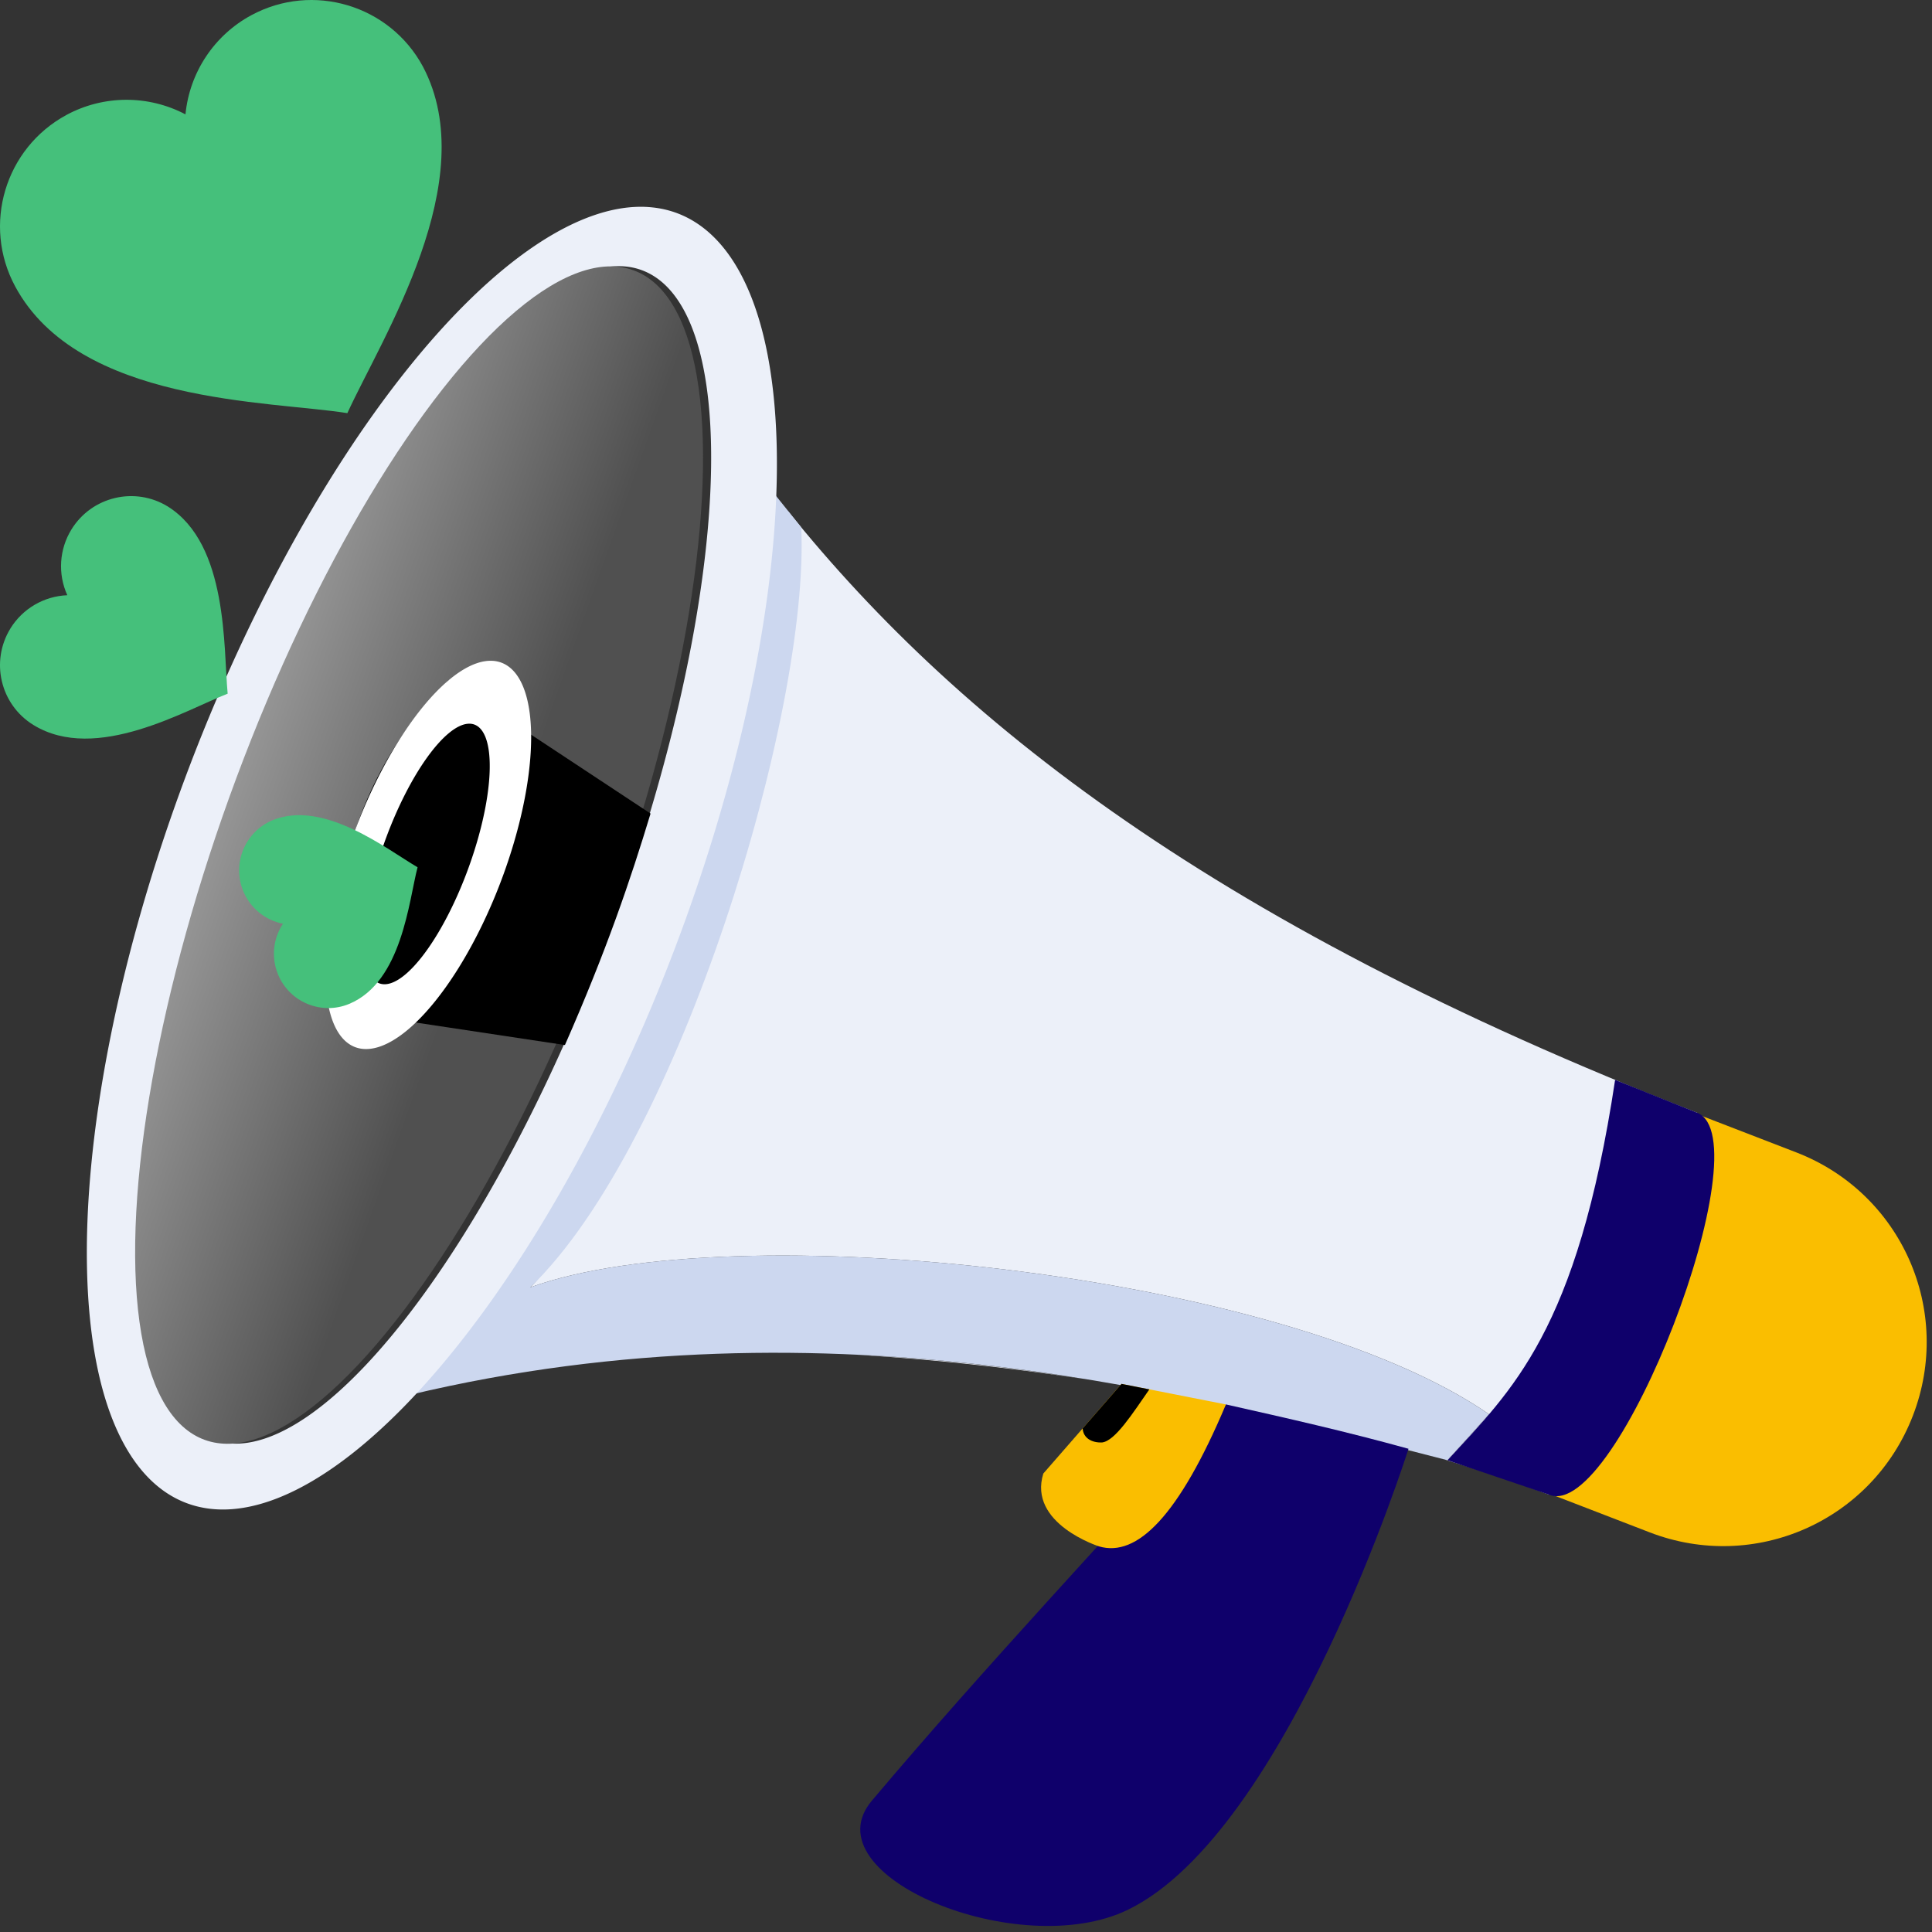
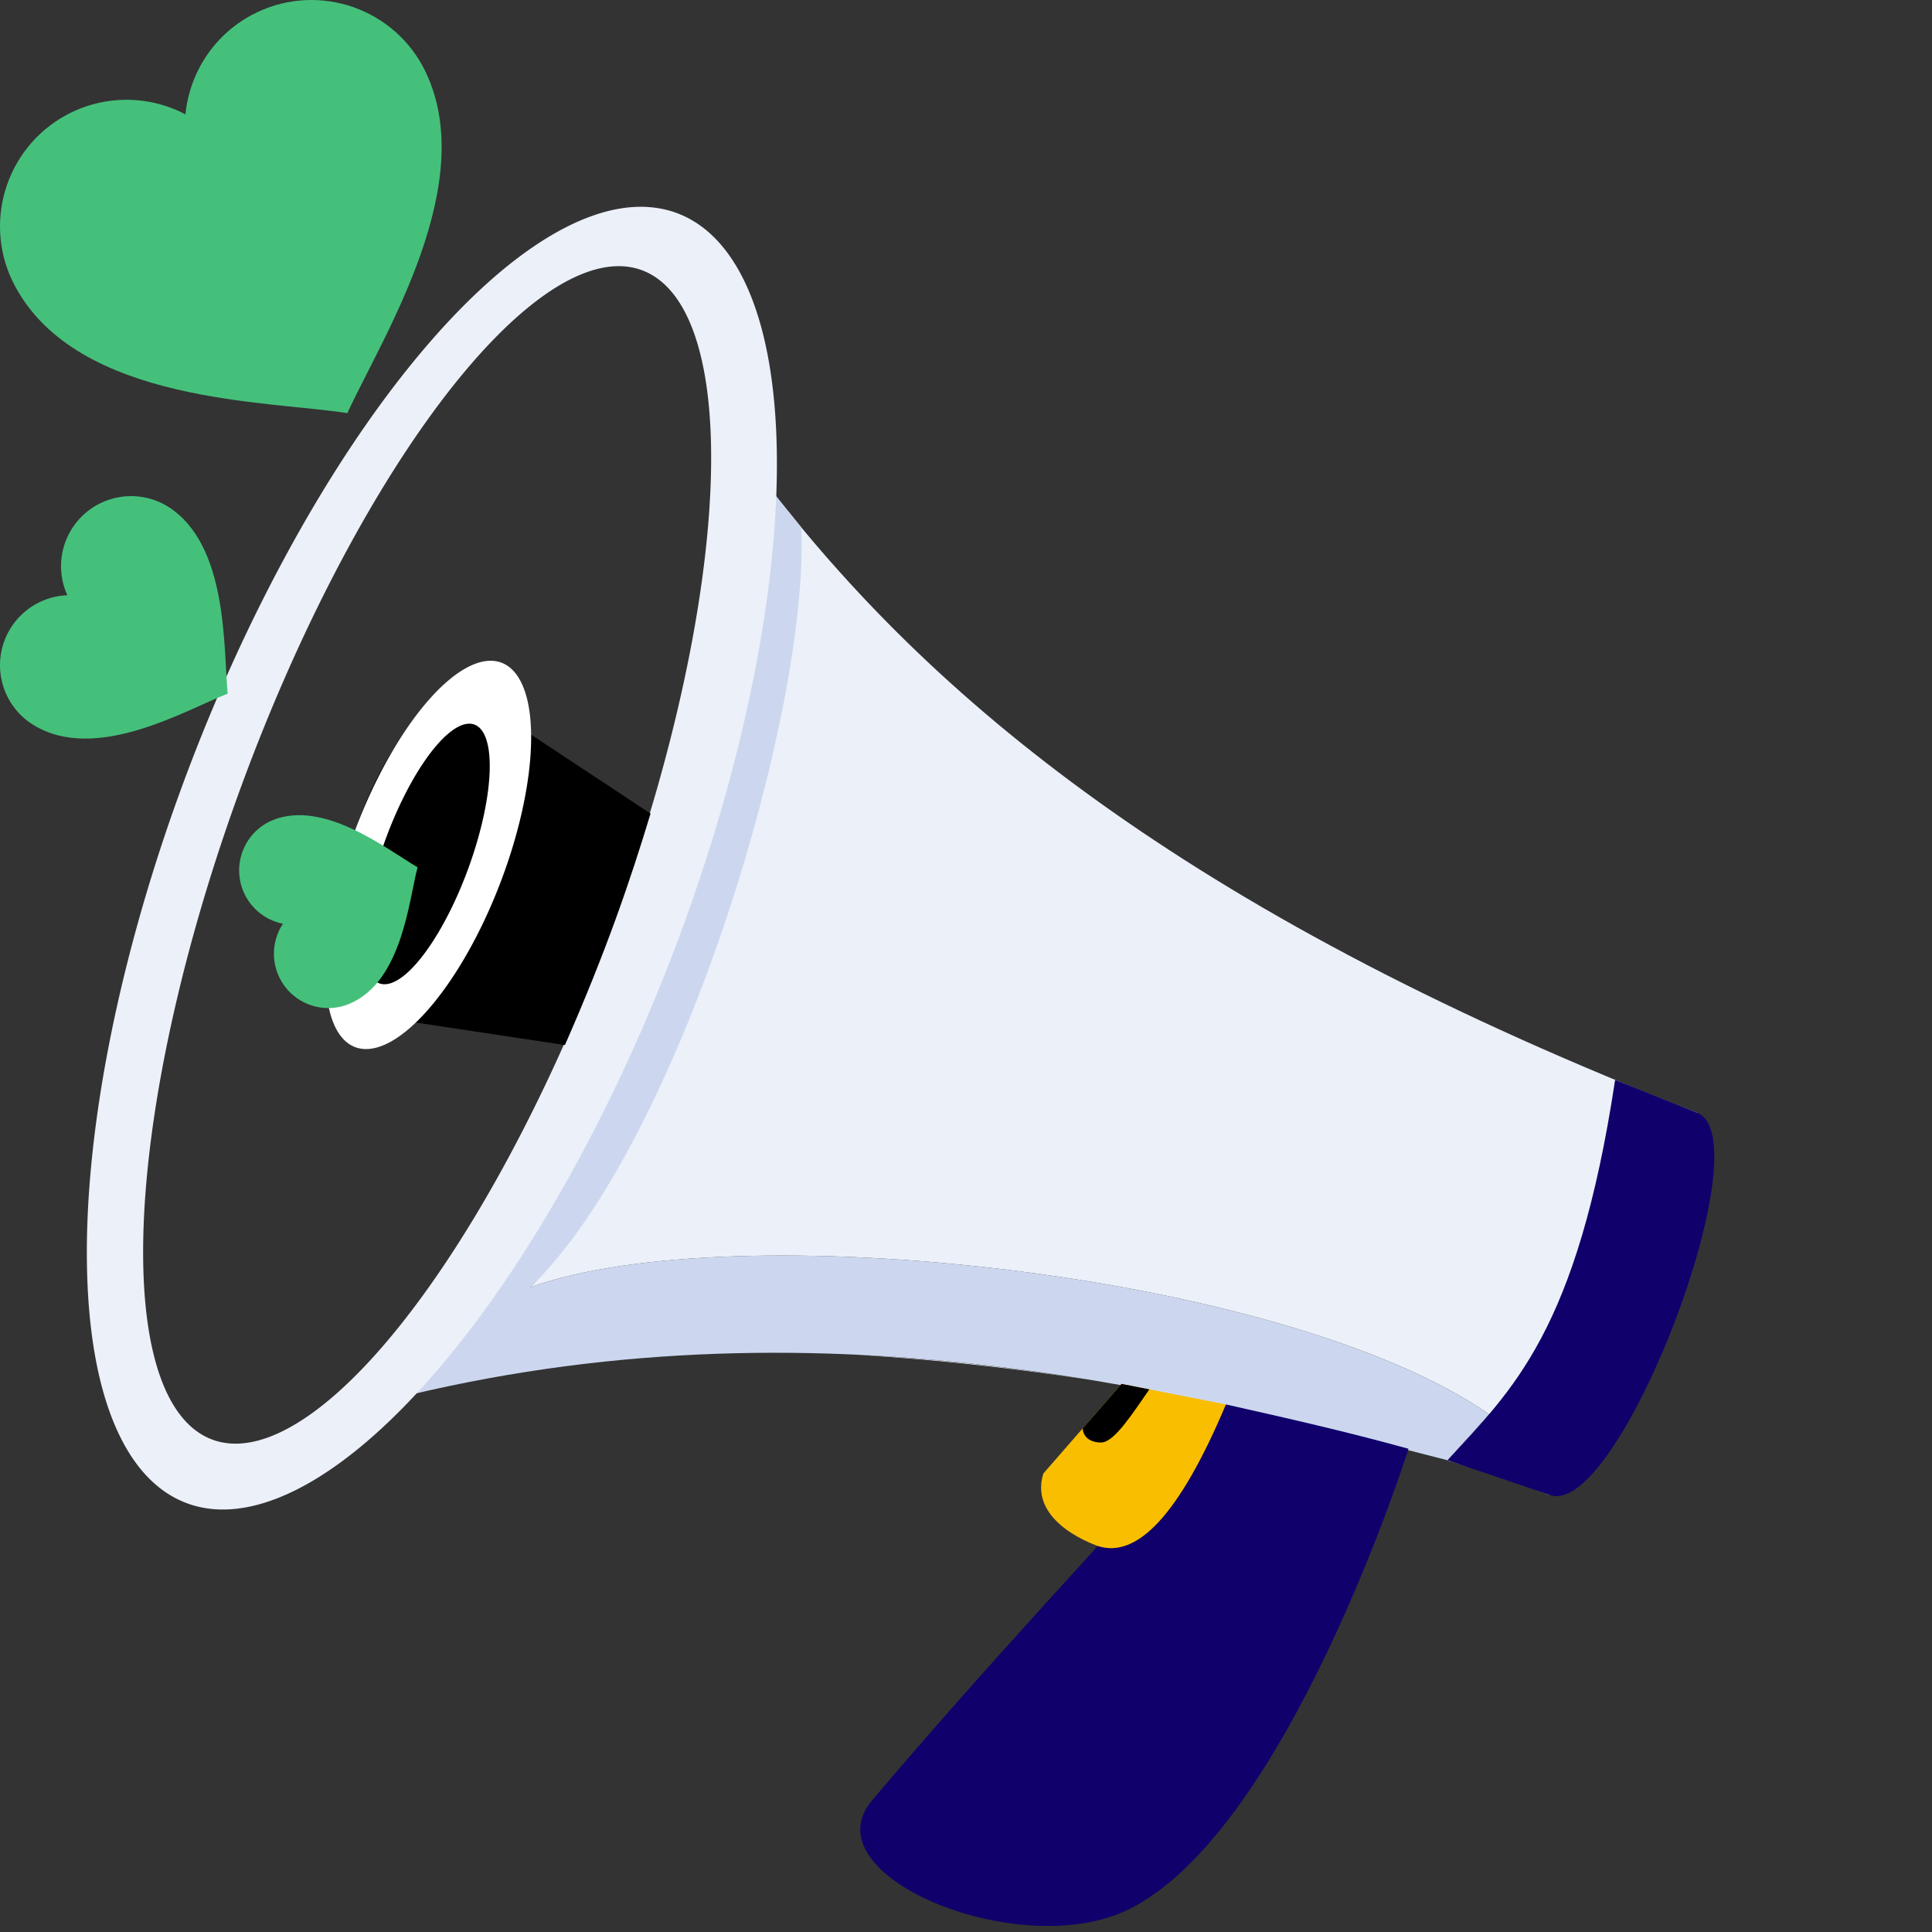
<svg xmlns="http://www.w3.org/2000/svg" xmlns:xlink="http://www.w3.org/1999/xlink" width="156px" height="156px" viewBox="0 0 156 156" version="1.1" id="SVGRoot">
  <rect x="0" y="0" width="156" height="156" fill="#333333" stroke="none" />
  <defs id="defs5160">
    <linearGradient xlink:href="#linearGradient2953" id="linearGradient3144" gradientUnits="userSpaceOnUse" x1="1757.863" y1="901.811" x2="1772.401" y2="901.604" />
    <linearGradient id="linearGradient2953">
      <stop style="stop-color:#959595;stop-opacity:1" offset="0" id="stop2949" />
      <stop style="stop-color:#505050;stop-opacity:1" offset="1" id="stop2951" />
    </linearGradient>
  </defs>
  <g transform="translate(-2470.162,291.381)" id="recomendar">
    <g id="g8590" transform="matrix(1.532,0,0,1.532,490.75,-2570.765)" style="stroke-width:0.653">
      <path id="path8562" d="m 1332.736,1513.723 0.838,1.06 c -0.867,16.517 -6.949,33.962 -13.582,40.918 10.628,-3.859 39.684,-0.828 50.535,6.688 l -2.189,2.424 c -0.039,-0.01 -0.086,-0.021 -0.125,-0.031 2.007,0.609 3.857,1.228 5.475,1.844 L 1381.5,1546.5 c -26.171,-10.163 -39.844,-21.288 -48.764,-32.777 z m 0,0 c -0.561,5.22 -1.301,9.851 -2.238,14.082 1.11,-4.68 1.864,-9.419 2.238,-14.082 z m -9.568,33.924 c -2.592,4.679 -5.731,9.101 -9.553,13.726 3.733,-4.042 6.908,-8.7 9.553,-13.726 z m 14.018,11.605 c 3.982,0.233 8.005,0.672 11.92,1.268 -3.759,-0.606 -7.738,-1.073 -11.92,-1.268 z" style="opacity:1;fill:#ecf0f9;fill-opacity:1;stroke:none;stroke-width:13.052;stroke-linecap:round;stroke-linejoin:round;stroke-miterlimit:4;stroke-dasharray:none;stroke-dashoffset:0;stroke-opacity:1" />
      <path id="path8564" d="m 1313.615,1561.373 c 22.357,-5.336 41.987,0.185 54.722,3.439 l 2.189,-2.423 c -10.852,-7.516 -39.907,-10.548 -50.535,-6.689 7.87,-7.575 14.742,-30.348 14.283,-40.059 l -1.539,-1.919 c -1.482,16.995 -7.667,35.25 -19.12,47.65 z" style="opacity:1;fill:#ccd7ef;fill-opacity:1;stroke:none;stroke-width:13.052;stroke-linecap:round;stroke-linejoin:round;stroke-miterlimit:4;stroke-dasharray:none;stroke-dashoffset:0;stroke-opacity:1" />
      <g transform="translate(0.229,0.084)" id="g8578" style="stroke-width:0.653">
        <path style="opacity:1;fill:#ecf0f9;fill-opacity:1;stroke:none;stroke-width:13.052;stroke-linecap:round;stroke-linejoin:round;stroke-miterlimit:4;stroke-dasharray:none;stroke-dashoffset:0;stroke-opacity:1" d="m 1325.973,1498.676 a 13.66,36.368 20.864 0 0 -24.725,30.975 13.66,36.368 20.864 0 0 0.959,37.51 13.66,36.368 20.864 0 0 25.701,-30.824 13.66,36.368 20.864 0 0 -0.961,-37.51 13.66,36.368 20.864 0 0 -0.975,-0.15 z m -1.99,3.141 a 10.444,32.831 20.152 0 1 1.803,0.244 10.444,32.831 20.152 0 1 -1.826,34.83 10.444,32.831 20.152 0 1 -21.09,26.695 10.444,32.831 20.152 0 1 1.826,-34.828 10.444,32.831 20.152 0 1 19.287,-26.941 z" id="path8566" />
        <g id="g8576" style="stroke-width:0.653">
-           <ellipse transform="matrix(0.921,0.389,-0.349,0.937,0,0)" ry="32.828" rx="10.455" cy="901.768" cx="1768.318" id="ellipse8568" style="opacity:1;fill:url(#linearGradient3144);fill-opacity:1;stroke:none;stroke-width:13.058;stroke-linecap:round;stroke-linejoin:round;stroke-miterlimit:4;stroke-dasharray:none;stroke-dashoffset:0;stroke-opacity:1" />
          <g transform="translate(0,0.144)" id="g8574" style="stroke-width:0.653">
            <path style="opacity:1;fill:black;fill-opacity:1;stroke:none;stroke-width:13.052;stroke-linecap:round;stroke-linejoin:round;stroke-miterlimit:4;stroke-dasharray:none;stroke-dashoffset:0;stroke-opacity:1" d="m 1309.168,1540.827 12.422,1.873 c 2.182,-4.957 3.465,-8.732 4.513,-12.2 l -10.64,-7.027 c -4.721,4.654 -6.311,10.657 -6.295,17.354 z" id="path8570" />
            <path style="opacity:1;fill:white;fill-opacity:1;stroke:none;stroke-width:13.052;stroke-linecap:round;stroke-linejoin:round;stroke-miterlimit:4;stroke-dasharray:none;stroke-dashoffset:0;stroke-opacity:1" d="m 1317.787,1522.451 a 4.071,10.84 20.864 0 0 -7.369,9.232 4.071,10.84 20.864 0 0 0.285,11.18 4.071,10.84 20.864 0 0 7.66,-9.188 4.071,10.84 20.864 0 0 -0.287,-11.18 4.071,10.84 20.864 0 0 -0.289,-0.045 z m -1.336,3.318 a 2.311,7.265 20.152 0 1 0.4,0.053 2.311,7.265 20.152 0 1 -0.404,7.707 2.311,7.265 20.152 0 1 -4.668,5.908 2.311,7.265 20.152 0 1 0.404,-7.707 2.311,7.265 20.152 0 1 4.268,-5.961 z" id="path8572" />
          </g>
        </g>
      </g>
      <path id="path8580" d="m 1366.28,1564.208 c 0,0 -6.364,20.188 -14.78,24.292 -5.725,2.792 -16.844,-1.79 -13.5,-5.75 6.022,-7.131 12.439,-13.92 18.658,-20.88 3.216,0.724 6.291,1.416 9.621,2.337 z" style="opacity:1;fill:#0f006b;fill-opacity:1;stroke:none;stroke-width:13.052;stroke-linecap:round;stroke-linejoin:round;stroke-miterlimit:4;stroke-dasharray:none;stroke-dashoffset:0;stroke-opacity:1" />
      <path id="path8582" d="m 1351.154,1560.787 -4.12,4.725 c -0.826,2.646 2.938,3.841 2.938,3.841 1.992,0.586 4.195,-1.572 6.686,-7.482 z" style="opacity:1;fill:#fabe00;fill-opacity:1;stroke:none;stroke-width:13.052;stroke-linecap:round;stroke-linejoin:round;stroke-miterlimit:4;stroke-dasharray:none;stroke-dashoffset:0;stroke-opacity:1" />
-       <path id="path8584" d="m 1381.475,1546.562 -7.768,20.012 5.281,2.037 c 5.547,2.141 11.736,-0.601 13.877,-6.148 2.141,-5.548 -0.601,-11.736 -6.148,-13.877 z" style="opacity:1;fill:#fabe00;fill-opacity:1;stroke:none;stroke-width:13.052;stroke-linecap:round;stroke-linejoin:round;stroke-miterlimit:4;stroke-dasharray:none;stroke-dashoffset:0;stroke-opacity:1" />
      <path id="path8586" d="m 1349.108,1563.134 c 0.028,0.516 0.489,0.762 1.018,0.741 0.689,-0.074 1.608,-1.524 2.497,-2.799 l -1.468,-0.289 z" style="opacity:1;fill:black;fill-opacity:1;stroke:none;stroke-width:13.052;stroke-linecap:round;stroke-linejoin:round;stroke-miterlimit:4;stroke-dasharray:none;stroke-dashoffset:0;stroke-opacity:1" />
      <path id="path8588" d="m 1377.169,1544.763 4.331,1.737 c 3.522,1.413 -4.229,21.628 -7.812,20.125 l -5.35,-1.813 c 3.371,-3.692 6.832,-6.76 8.832,-20.049 z" style="opacity:1;fill:#0f006b;fill-opacity:1;stroke:none;stroke-width:13.052;stroke-linecap:round;stroke-linejoin:round;stroke-miterlimit:4;stroke-dasharray:none;stroke-dashoffset:0;stroke-opacity:1" />
    </g>
    <path style="opacity:1;fill:#45c07b;fill-opacity:1;stroke:none;stroke-width:20;stroke-linecap:round;stroke-linejoin:round;stroke-miterlimit:4;stroke-dasharray:none;stroke-dashoffset:0;stroke-opacity:1" d="m 2492.617,-212.685 c 0.934,2.239 3.507,3.296 5.746,2.362 4.27,-1.782 4.815,-8.374 5.516,-11.03 -2.495,-1.46 -7.569,-5.487 -11.706,-3.801 -2.239,0.934 -3.296,3.507 -2.362,5.746 0.563,1.349 1.762,2.329 3.196,2.615 -0.805,1.219 -0.952,2.759 -0.39,4.108 z" id="path8592" />
    <path style="opacity:1;fill:#45c07b;fill-opacity:1;stroke:none;stroke-width:20;stroke-linecap:round;stroke-linejoin:round;stroke-miterlimit:4;stroke-dasharray:none;stroke-dashoffset:0;stroke-opacity:1" d="m 2475.533,-282.101 c -4.969,2.681 -6.824,8.883 -4.143,13.852 5.114,9.478 20.507,9.218 26.819,10.227 2.804,-6.116 10.958,-18.798 6.099,-27.988 -2.681,-4.969 -8.883,-6.824 -13.853,-4.143 -2.995,1.616 -4.988,4.619 -5.317,8.006 -3.01,-1.583 -6.61,-1.567 -9.605,0.044 z" id="path8594" />
    <path id="path8596" d="m 2471.005,-240.637 c -1.641,2.662 -0.813,6.149 1.848,7.79 5.076,3.129 12.386,-1.257 15.692,-2.521 -0.349,-3.709 0.05,-12.048 -4.824,-15.11 -2.662,-1.641 -6.149,-0.813 -7.79,1.848 -0.989,1.604 -1.113,3.596 -0.333,5.311 -1.882,0.074 -3.603,1.079 -4.594,2.68 z" style="opacity:1;fill:#45c07b;fill-opacity:1;stroke:none;stroke-width:20;stroke-linecap:round;stroke-linejoin:round;stroke-miterlimit:4;stroke-dasharray:none;stroke-dashoffset:0;stroke-opacity:1" />
  </g>
</svg>